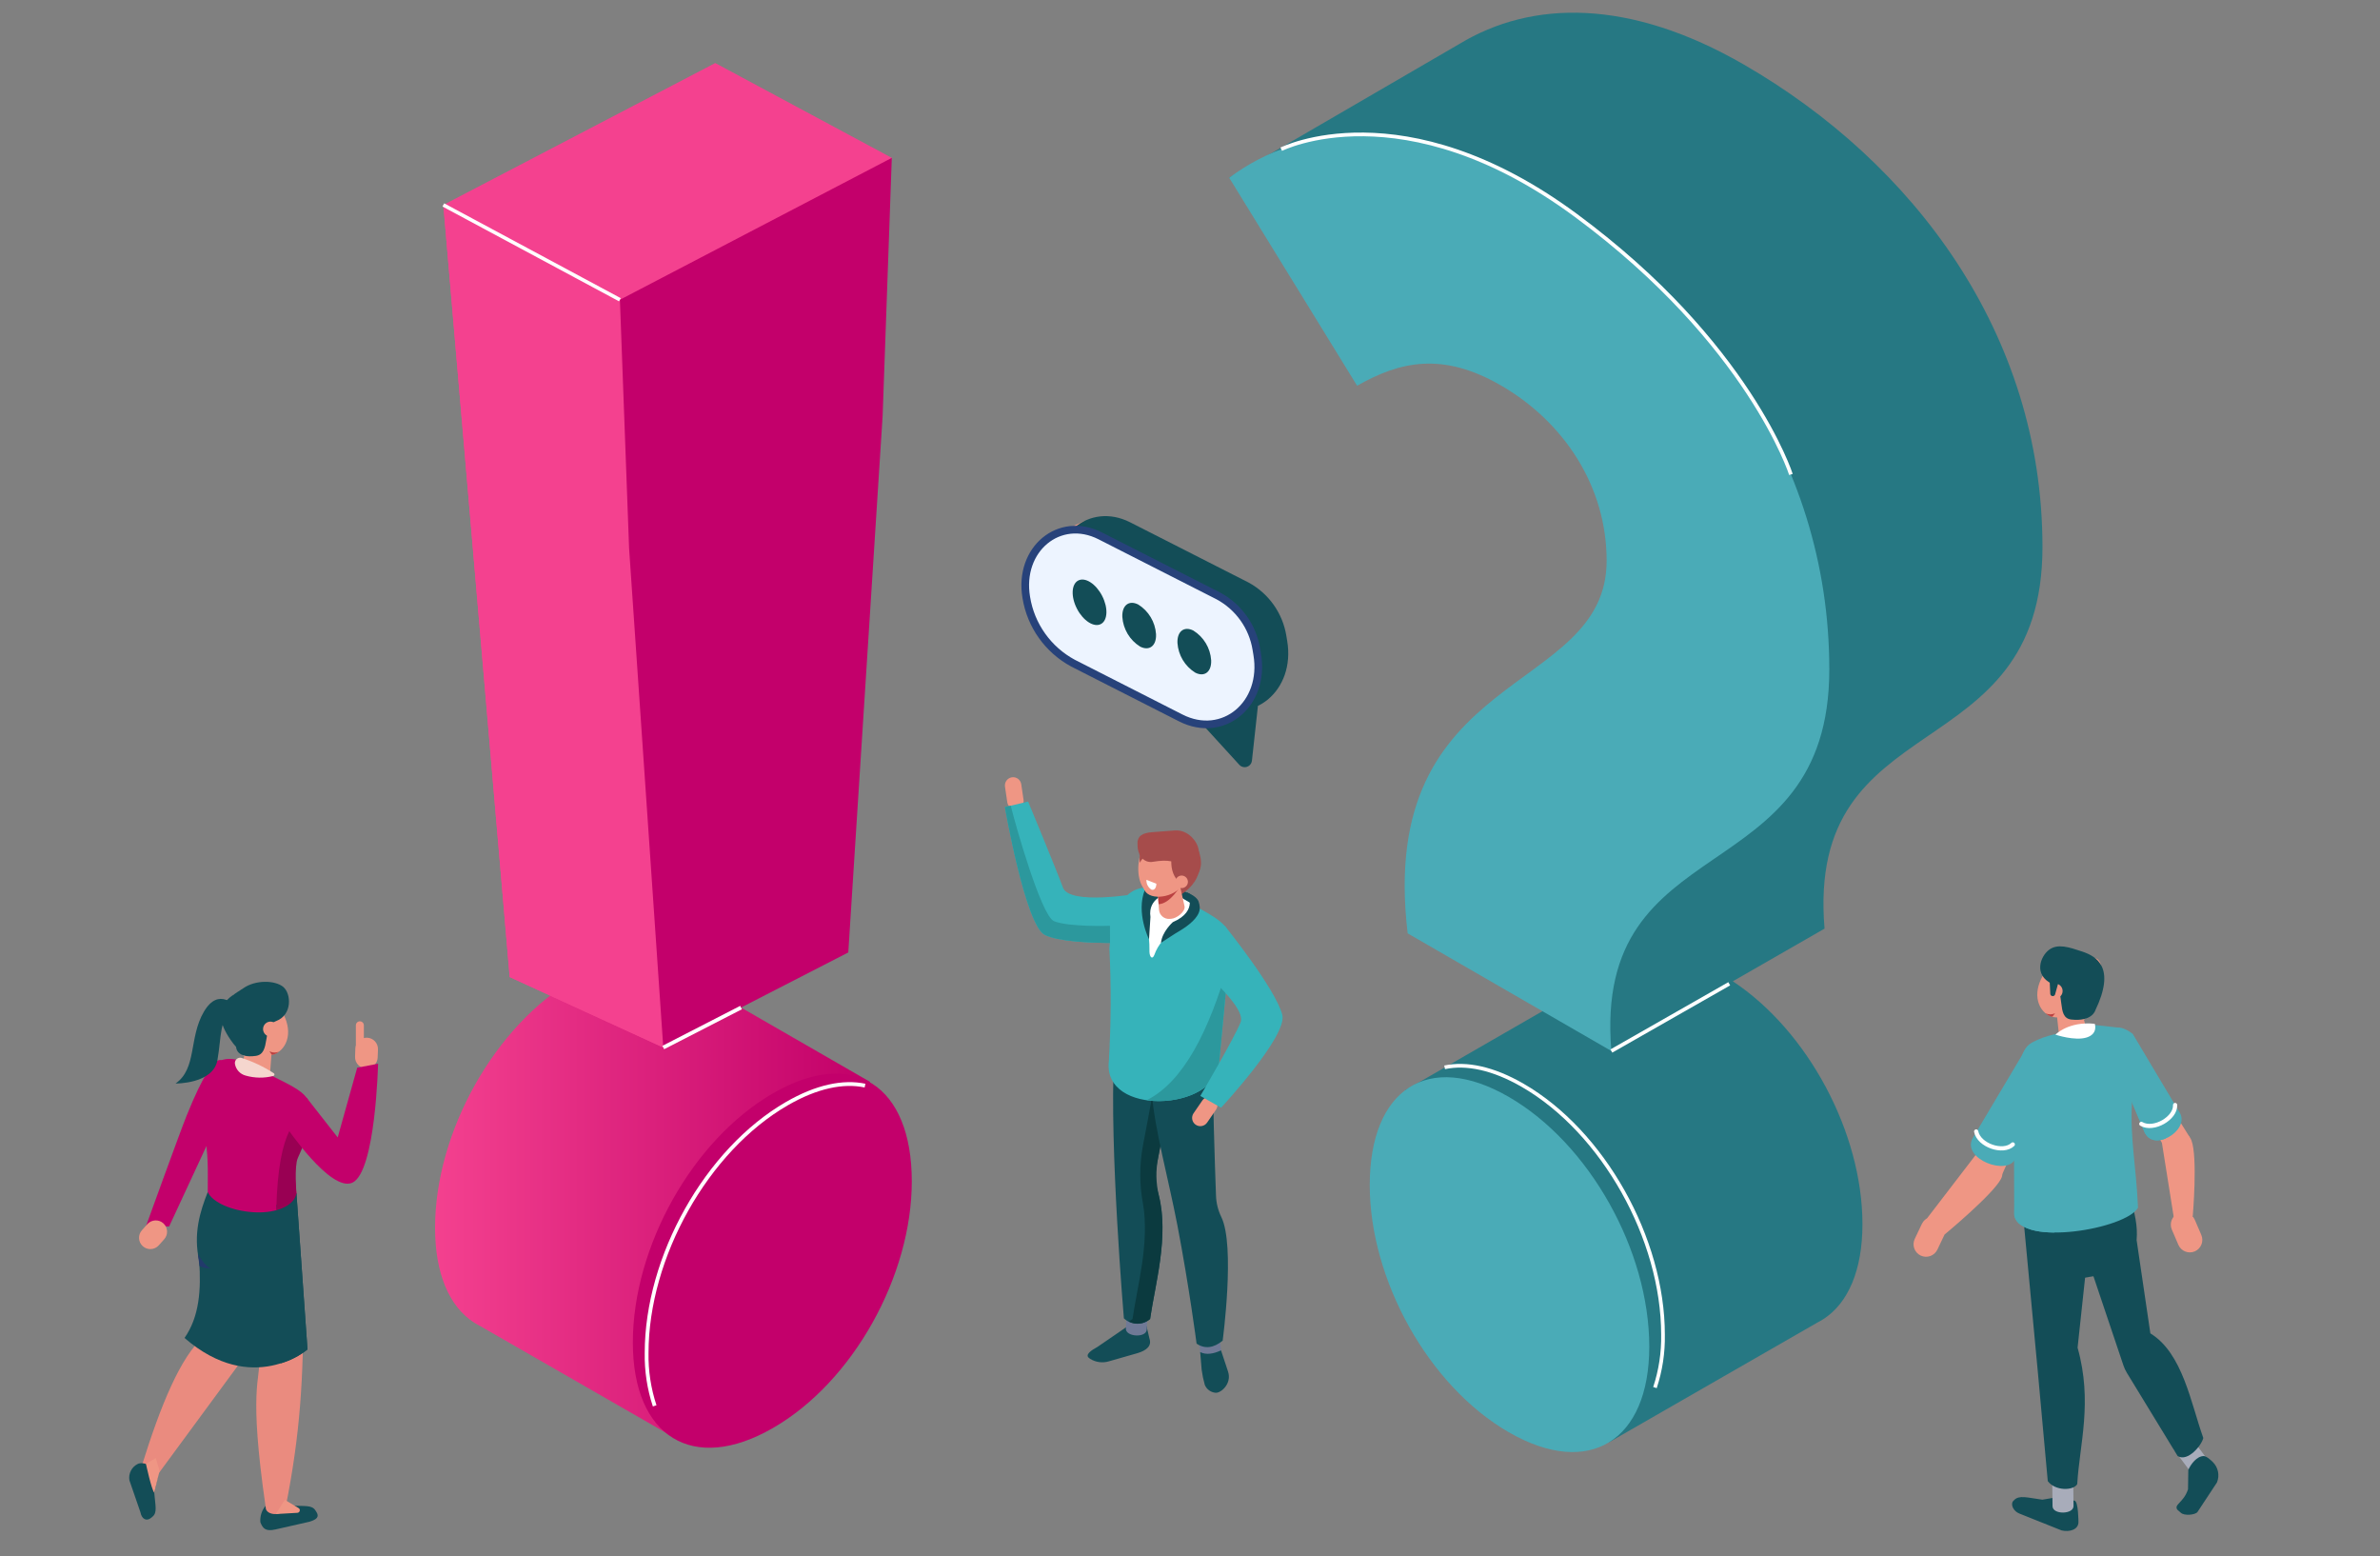
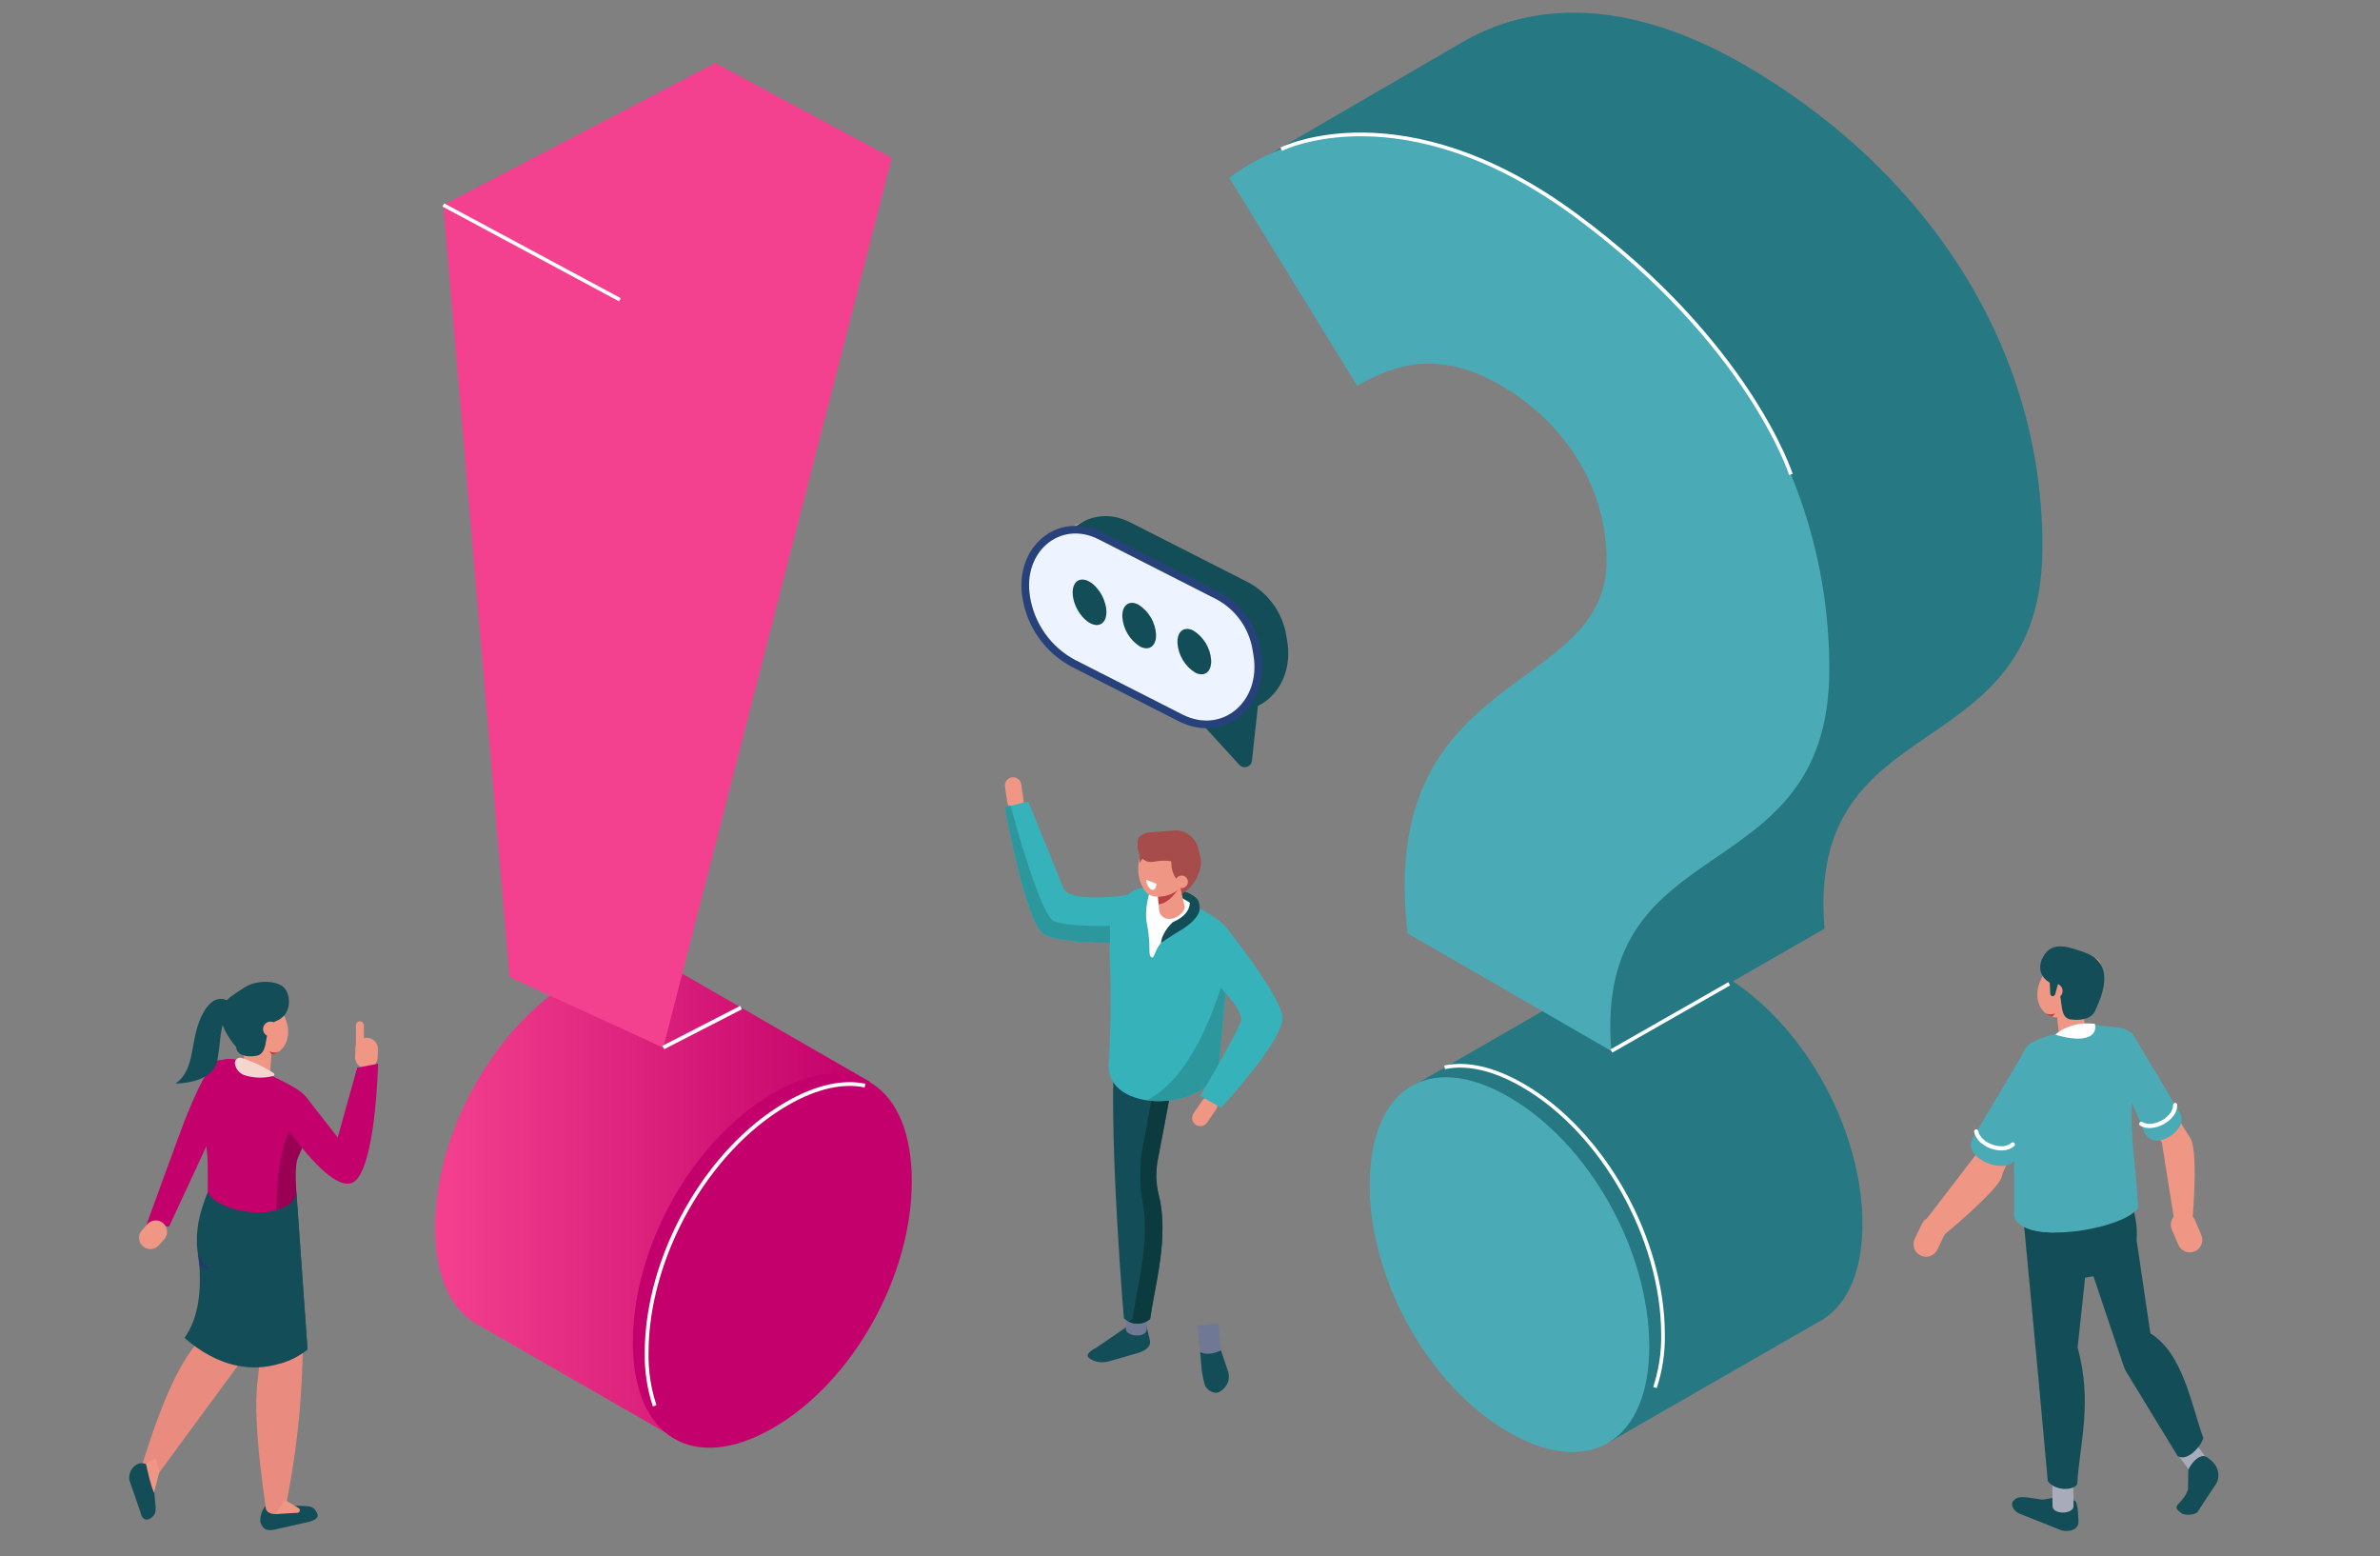
<svg xmlns="http://www.w3.org/2000/svg" version="1.1" id="Ebene_1" x="0px" y="0px" viewBox="0 0 621 406" style="enable-background:new 0 0 621 406;" xml:space="preserve">
  <rect x="0" y="0" width="621" height="406" fill="#808080" stroke="none" />
  <g id="Gruppe_654" transform="translate(-759.854 -195.592)">
    <linearGradient id="Pfad_1369_00000038383509801365287060000009017078617253564074_" gradientUnits="userSpaceOnUse" x1="873.058" y1="-335.52" x2="874.122" y2="-335.52" gradientTransform="matrix(106.67 0 0 116.722 -92255.688 39670.531)">
      <stop offset="0" style="stop-color:#F4418F" />
      <stop offset="1" style="stop-color:#C20069" />
    </linearGradient>
    <path id="Pfad_1369" style="fill:url(#Pfad_1369_00000038383509801365287060000009017078617253564074_);" d="   M873.372,515.875c0-25.008,15.627-52.906,36.598-65.02   c9.622-5.555,18.026-6.425,24.312-3.337v-0.008l0.106,0.061   c0.587,0.293,1.155,0.621,1.703,0.982l50.794,29.254   c0,0-13.978,39.736-15.794,40.341s-36.399,51.816-36.399,51.816l-49.576-28.483   c-0.549-0.277-1.082-0.583-1.596-0.919l-0.13-0.074v-0.01   C877.119,536.359,873.372,527.879,873.372,515.875z" />
    <path id="Pfad_1370" style="fill:#C3006B;" d="M961.577,568.07   c-20.972,12.109-36.598,2.256-36.598-22.281c0-25.008,15.626-52.906,36.598-65.02   c20.972-12.113,36.187-2.017,36.187,22.992   C997.764,528.306,982.549,555.962,961.577,568.07z" />
    <path id="Pfad_1371" style="fill:#ABCFFF;" d="M930.609,483.216" />
    <path id="Pfad_1372" style="fill:#F4418F;" d="M932.922,468.838l-40.078-18.379l-17.312-201.409   l70.945-37.013l46.068,24.732L932.922,468.838z" />
    <path id="Pfad_1373" style="fill:#F4418F;" d="M932.922,468.838l-40.078-18.379l-17.312-201.408l0,0   l46.068,24.732L932.922,468.838z" />
    <g id="Gruppe_404" transform="translate(883.657 231.173)">
-       <path id="Pfad_1374" style="fill:#C3006B;" d="M97.538,212.867l-48.273,24.795L40.344,107.468    l-2.396-64.859l70.942-37.014l-2.396,67.361L97.538,212.867z" />
-     </g>
+       </g>
    <path id="Pfad_1375" style="fill:#267883;" d="M1214.893,212.447   c-29.773-17.189-55.297-16.907-74.293-5.365h-0.007l-60.018,34.881l105.586,43.999   l26.817,54.241c-14.883,10.885-31.801,23.648-30.959,56.854l-28.3,41.701   l14.672,17.106l-41.928,24.149c0,0,19.599,36.597,21.419,37.204   s31.823,54.591,31.823,54.591l54.327-31.213c0.551-0.277,1.087-0.585,1.604-0.922   l0.131-0.074v-0.01c6.289-4.131,10.044-12.626,10.044-24.655   c0-23.911-14.26-50.448-33.822-63.371l23.933-13.737   c-4.945-59.122,56.865-40.932,56.865-99.563   C1292.777,282.471,1258.988,237.902,1214.893,212.447z" />
    <path id="Pfad_1376" style="fill:#4AABB7;" d="M1179.063,341.845   c0-19.387-11.126-36.212-27.608-45.729c-15.246-8.803-26.372-6.242-37.496,0.101   l-33.377-54.259c19.367-14.351,46.562-16.145,78.703,2.41   c44.091,25.456,77.879,70.021,77.879,125.819c0,58.635-61.809,40.438-56.865,99.563   l-53.154-30.69C1118.905,369.524,1179.063,377.306,1179.063,341.845z M1117.254,504.749   c0-25.06,15.246-35.172,36.261-23.04s36.674,40.089,36.674,65.148   c0,24.582-15.658,34.46-36.674,22.327c-21.016-12.133-36.261-39.848-36.261-64.435   V504.749z" />
    <line id="Linie_83" style="fill:none;stroke:#FFFFFF;stroke-width:0.941;stroke-miterlimit:10;" x1="875.533" y1="249.051" x2="921.601" y2="273.782" />
    <path id="Pfad_1377" style="fill:none;stroke:#FFFFFF;stroke-width:0.99;stroke-miterlimit:10;" d="M930.674,562.309   c-1.472-4.453-2.182-9.123-2.099-13.813c0-25.008,15.627-52.908,36.598-65.02   c7.736-4.469,14.685-5.911,20.385-4.701" />
    <path id="Pfad_1378" style="fill:none;stroke:#FFFFFF;stroke-width:0.963;stroke-miterlimit:10;" d="M1136.788,474.007   c5.694-1.211,12.649,0.235,20.385,4.701c20.972,12.109,36.598,40.007,36.598,65.02   c0.084,4.69-0.626,9.36-2.099,13.814" />
    <path id="Pfad_1379" style="fill:none;stroke:#FFFFFF;stroke-width:0.963;stroke-miterlimit:10;" d="M1094.163,234.51   c0,0,31.792-16.048,76.932,17.312c45.14,33.36,56.058,67.532,56.058,67.532" />
    <path id="Pfad_1380" style="fill:#134D57;" d="M1312.146,527.43l-15.68,2.736v-16.377l15.68-2.735   V527.43z" />
    <path id="Pfad_1381" style="fill:#EF9684;" d="M1323.952,493.713l-5.679-9.915l7.69,0.034   l5.175,8.3l-2.911,5.046L1323.952,493.713z" />
    <path id="Pfad_1382" style="fill:#EF9684;" d="M1282.315,501.822l3.99-8.879l-8.38-3.857   l-2.438,11.723L1282.315,501.822z" />
    <path id="Pfad_1383" style="fill:#EF9684;" d="M1328.245,512.046L1328.245,512.046   c1.654-0.704,3.566,0.06,4.279,1.71l1.709,3.983   c0.704,1.654-0.06,3.567-1.71,4.28l0,0c-1.654,0.704-3.566-0.06-4.279-1.71   l-1.71-3.983C1325.83,514.671,1326.595,512.759,1328.245,512.046z" />
    <path id="Pfad_1384" style="fill:#EF9684;" d="M1332.002,512.774c0,0,1.327-15.375-0.354-19.736   c-1.681-4.361-7.696,0.675-7.696,0.675l3.127,19.631L1332.002,512.774z" />
    <path id="Pfad_1385" style="fill:#134D57;" d="M1298.276,585.861l-5.521,0.925   c-4.044-0.548-6.071-1.262-7.383,0.129l-0.372,0.395   c-0.487,0.968,0.28,2.521,1.766,3.098l10.994,4.391   c2.147,0.509,4.402-0.232,4.414-2.153c0,0-0.012-5.372-0.992-5.584   C1299.216,586.638,1299.996,586.268,1298.276,585.861z" />
    <path id="Pfad_1386" style="fill:#A8ACBA;" d="M1295.411,588.489   c0.028,2.251,5.503,2.185,5.476-0.066l-0.088-7.316l-5.476,0.066L1295.411,588.489z" />
    <path id="Pfad_1387" style="fill:#134D57;" d="M1294.167,581.946   c1.916,2.59,6.663,2.547,7.685,0.792c0.594-10.35,4.085-21.371,0.095-35.601   l4.628-43.167l-19.29,3.855l4.282,45.569L1294.167,581.946z" />
    <path id="Pfad_1388" style="fill:#A8ACBA;" d="M1331.037,579.011   c1.226,1.64,5.813-1.358,4.587-2.998l-3.985-5.328l-4.587,2.998L1331.037,579.011   z" />
    <path id="Pfad_1389" style="fill:#134D57;" d="M1328.058,575.41   c2.689,1.606,6.315-2.896,6.686-4.724c-3.237-9.052-5.363-22.12-13.808-27.281   l-3.588-24.331c0.307-3.734-0.387-6.704-1.928-12.168l-13.858,8.161   l12.355,36.725c0.223,0.663,0.519,1.298,0.883,1.895L1328.058,575.41z" />
    <path id="Pfad_1390" style="fill:#EF9684;" d="M1297.027,457.127   c-0.353,4.421,2.192,6.657,5.685,4.996c3.493-1.661,5.06-7.011,5.413-11.431   c0.353-4.42-0.639-6.238-4.134-4.576   C1300.495,447.779,1297.379,452.707,1297.027,457.127z" />
    <path id="Pfad_1391" style="fill:#EF9684;" d="M1291.434,455.253   c0.123,4.433,4.166,7.064,7.461,5.037c3.295-2.027,5.865-7.263,5.741-11.696   c-0.123-4.433-2.894-6.385-6.189-4.357   C1295.152,446.265,1291.311,450.821,1291.434,455.253z" />
    <path id="Pfad_1392" style="fill:#EF9684;" d="M1302.045,468.903l0.453-0.117   c1.534-0.402,2.455-1.967,2.062-3.503l-2.235-8.631   c-0.402-1.534-1.967-2.455-3.503-2.062l-0.453,0.117   c-1.534,0.401-2.456,1.967-2.062,3.503l0.927,8.609   C1297.631,468.349,1300.512,469.299,1302.045,468.903z" />
    <path id="Pfad_1393" style="fill:#134D57;" d="M1306.565,459.163c0,0-0.826,2.987-6.269,2.376   c-4.108-0.462-1.161-7.509-4.922-9.258c-5.084-2.36-3.079-7.337-0.83-8.963   c2.248-1.626,5.108-0.686,8.62,0.491   C1306.89,445.059,1311.957,447.939,1306.565,459.163z" />
    <path id="Pfad_1394" style="fill:#EF9684;" d="M1294.136,454.154   c0.03,1.078,0.928,1.928,2.006,1.898c1.078-0.03,1.928-0.928,1.898-2.006   c-0.03-1.078-0.928-1.928-2.006-1.898c-0,0-0.001,0-0.002,0   C1294.955,452.179,1294.106,453.077,1294.136,454.154z" />
    <path id="Pfad_1395" style="fill:#4AABB7;" d="M1317.712,510.62   c-0.469-10.884-2.105-17.995-1.574-27.404   c-0.205-17.984,0.079-18.467-3.887-19.607l-6.498-0.725   c-1.231,0.235-2.373,0.801-3.59,1.1c-5.099,1.247-8.369,1.525-12.031,3.512   c-3.261,1.766-3.45,6.491-3.443,10.44c-0.881,11.59-1.114,29.035-1.277,34.756   C1287.267,520.88,1314.608,516.163,1317.712,510.62z" />
    <path id="Pfad_1396" style="fill:#BA4141;" d="M1295.356,460.828l0.714-0.921   c-0.782,0.367-1.687,0.37-2.472,0.009   C1294.092,460.372,1294.699,460.687,1295.356,460.828z" />
    <path id="Pfad_1397" style="fill:#4AABB7;" d="M1316.326,465.265l12.412,20.821   c2.286,4.541-7.264,10.259-9.438,4.576c-0.137-0.359-10.089-24.63-10.089-24.63   S1310.901,461.128,1316.326,465.265z" />
    <path id="Pfad_1398" style="fill:#4AABB7;" d="M1285.308,479.286l2.99,3.228   c3.512,14.172,1.885,28.541,7.644,34.585c-3.523-0.01-6.752-0.474-9.14-2.235   c-0.848-0.657-1.358-1.659-1.39-2.731L1285.308,479.286z" />
    <path id="Pfad_1399" style="fill:#FFFFFF;" d="M1306.425,462.645c0,0,0.958,2.606-2.117,3.577   s-8.143-0.738-8.143-0.738S1299.542,461.944,1306.425,462.645z" />
    <path id="Pfad_1400" style="fill:#134D57;" d="M1295.379,455.435L1295.379,455.435   c0.356,0.047,0.683-0.203,0.731-0.559l1.155-4.142   c0.048-0.355-0.877-0.146-1.231-0.193l0,0c-0.355-0.048-1.371-0.369-1.419-0.015   l0.204,4.177C1294.773,455.06,1295.023,455.387,1295.379,455.435z" />
    <path id="Pfad_1401" style="fill:#4AABB7;" d="M1316.137,483.216l-0.373-7.431   c4.87,5.407,8.539,10.938,9.168,16.784c0,0-3.747,1.868-5.49-1.581   L1316.137,483.216z" />
    <path id="Pfad_1402" style="fill:none;stroke:#FFFFFF;stroke-width:1.096;stroke-linecap:round;stroke-linejoin:round;" d="   M1327.395,483.832c0.168,3.454-5.628,6.802-8.815,4.93" />
    <path id="Pfad_1403" style="fill:#EF9684;" d="M1265.685,513.278L1265.685,513.278   c1.626,0.779,2.317,2.725,1.547,4.356l-1.869,3.926   c-0.779,1.627-2.726,2.318-4.357,1.547l0,0c-1.625-0.78-2.316-2.727-1.545-4.357   l1.869-3.926C1262.11,513.199,1264.055,512.509,1265.685,513.278z" />
    <path id="Pfad_1404" style="fill:#EF9684;" d="M1267.246,517.614c0,0,12.557-10.37,14.724-14.526   c2.167-4.156-6.48-6.403-6.48-6.403l-12.821,16.707L1267.246,517.614z" />
    <path id="Pfad_1405" style="fill:#4AABB7;" d="M1296.217,479.286l-10.483,18.473   c-1.907,4.73-14.047,0.189-11.199-5.214   c0.179-0.342,14.314-24.05,14.314-24.05S1295.743,472.458,1296.217,479.286z" />
    <path id="Pfad_1406" style="fill:none;stroke:#FFFFFF;stroke-width:1.099;stroke-linecap:round;stroke-linejoin:round;" d="   M1285.037,494.118c-2.49,2.415-8.852,0.266-9.552-3.374" />
    <path id="Pfad_1407" style="fill:#134D57;" d="M1330.837,579.01l-0.079,5.075   c-1.15,3.518-3.787,3.937-2.767,5.33l0.868,0.758   c0.868,0.881,3.765,0.61,4.363-0.163l5.094-7.719   c0.757-1.848,0.313-3.971-1.122-5.361c0,0-1.51-1.499-2.276-1.52   C1333.097,575.359,1331.481,577.543,1330.837,579.01z" />
    <path id="Pfad_1408" style="fill:#EF9684;" d="M1023.889,398.35L1023.889,398.35   c-1.17,0.177-1.979,1.265-1.809,2.437l0.597,4.063   c0.177,1.17,1.264,1.977,2.435,1.809l0,0c1.171-0.176,1.979-1.265,1.809-2.437   l-0.597-4.063C1026.147,398.99,1025.06,398.182,1023.889,398.35z" />
    <path id="Pfad_1409" style="fill:#36B3BA;" d="M1056.678,428.698c0,0-17.747,3.12-19.474-1.579   s-9.088-22.442-9.088-22.442l-6.058,1.442c0,0,5.338,30.725,10.386,33.322   s21.205,2.094,21.205,2.094L1056.678,428.698z" />
    <path id="Pfad_1411" style="fill:#134D57;" d="M1068.491,428.018c0,0,4.221,1.171,4.218,3.341   c-0.015,1.398-0.155,2.793-0.418,4.166l-14.19-2.989l1.464-5.859   L1068.491,428.018z" />
    <path id="Pfad_1412" style="fill:#134D57;" d="M1046.243,546.914l7.852-5.384   c1.372-0.424,2.84-0.419,4.209,0.016c0.727,0.213,0.861-0.331,0.799,0.35   l0.678,2.889c0.662,1.934-0.869,3.098-3.078,3.765l-7.506,2.146   c-1.639,0.493-3.411,0.265-4.871-0.629l-0.319-0.242   C1042.884,548.977,1044.581,547.814,1046.243,546.914z" />
    <path id="Pfad_1413" style="fill:#6F7996;" d="M1059.066,542.423   c-0.128,2.235-5.576,1.93-5.448-0.31l0.414-7.28l5.448,0.311L1059.066,542.423   z" />
    <path id="Pfad_1414" style="fill:#134D57;" d="M1059.945,539.66   c-1.99,1.704-4.946,1.625-6.844-0.181c0,0-3.831-45.02-2.554-68.142l17.172-5.362   c-2.153,14.178-6.829,37.458-6.829,37.458   C1065.87,515.097,1061.383,529.536,1059.945,539.66z" />
    <path id="Pfad_1415" style="fill:#0B3A3F;" d="M1067.721,465.97l-4.816,1.504   c-1.32,8.399-3.373,19.38-4.839,26.986c-0.913,4.96-0.913,10.045,0,15.005   c1.809,10.33-1.508,21.763-2.705,30.194c-0.321,0.24-0.661,0.454-1.017,0.638   c1.818,0.971,4.048,0.717,5.601-0.638c1.277-8.994,4.966-21.402,2.273-32.244   c-0.774-3.241-0.83-6.612-0.164-9.876   C1063.581,489.691,1066.244,475.691,1067.721,465.97z" />
    <path id="Pfad_1416" style="fill:#6F7996;" d="M1078.465,548.034c0.231,2.235-5.197,2.792-5.427,0.561   l-0.745-7.252l5.427-0.562L1078.465,548.034z" />
-     <path id="Pfad_1417" style="fill:#134D57;" d="M1078.874,545.31   c-2.341,1.907-4.607,2.235-6.801,0.777c0,0-1.948-14.952-5.01-30.876   c-2.369-12.326-5.88-24.706-6.686-34.518l15.954-9.3   c-0.142,8.721,0.509,27.916,0.809,36.15c0.075,1.922,0.551,3.806,1.396,5.534   C1082.203,520.619,1078.874,545.31,1078.874,545.31z" />
    <path id="Pfad_1418" style="fill:#36B3BA;" d="M1049.184,472.409   c0.577-9.788,0.624-19.601,0.142-29.394c0.945-13.692,6.468-18.402,14.877-14.66   l3.499,1.193c10.024,6.327,15.331,6.412,12.708,17.301l-2.468,26.114   C1077.083,485.397,1047.512,486.981,1049.184,472.409z" />
    <path id="Pfad_1419" style="fill:#2C989D;" d="M1080.41,446.85l-2.472,26.114   c-0.501,7.25-10.766,10.812-18.905,9.631   C1068.673,477.765,1075.324,464.517,1080.41,446.85z" />
    <g id="Gruppe_406" transform="translate(1012.672 408.656)">
      <g id="Gruppe_405">
        <path id="Pfad_1420" style="fill:#FFFFFF;" d="M59.213,23.315c0,0,0.276,3.786-5.421,6.491     c-2.535,1.31-4.474,3.539-5.42,6.232c-0.509,1.292-1.23,0.574-1.267-0.834     c0.039-2.508-0.192-5.012-0.688-7.47c-0.886-4.444,1.49-10.727,1.735-10.755     C48.395,16.949,59.213,23.315,59.213,23.315z" />
      </g>
    </g>
-     <path id="Pfad_1421" style="fill:#134D57;" d="M1064.613,428.57c0,0-5.354,1.215-4.576,6.223   l-0.377,5.82c0,0-3.479-6.929-1.073-12.933S1064.613,428.57,1064.613,428.57z" />
+     <path id="Pfad_1421" style="fill:#134D57;" d="M1064.613,428.57l-0.377,5.82c0,0-3.479-6.929-1.073-12.933S1064.613,428.57,1064.613,428.57z" />
    <path id="Pfad_1422" style="fill:#A64C4B;" d="M1062.436,428.625   c0.355,0.723,0.829,1.381,1.404,1.945c0.578,0.357,9.258-2.652,9.027-9.621   c-0.149-4.414-8.53-4.021-8.53-4.021L1062.436,428.625z" />
    <path id="Pfad_1423" style="fill:#EF9684;" d="M1065.452,435.257l-0.419,0.031   c-1.423,0.1-2.659-0.968-2.767-2.39l-0.581-7.994   c-0.101-1.423,0.968-2.66,2.39-2.767l0.42-0.031   c1.423-0.1,2.66,0.969,2.767,2.391l1.689,7.599   C1069.051,433.515,1066.869,435.154,1065.452,435.257z" />
    <path id="Pfad_1424" style="fill:#BA4141;" d="M1061.999,429.22   c2.27,0.12,4.459-0.859,5.885-2.63c0,0-2.601,4.738-5.723,4.864   L1061.999,429.22z" />
    <path id="Pfad_1425" style="fill:#134D57;" d="M1069.535,428.325c0,0,3.285,4.818-3.668,7.812   c0,0-2.8,2.468-3.086,5.398c0,0,2.379-1.586,3.752-2.448   C1067.906,438.226,1078.059,433.014,1069.535,428.325z" />
    <ellipse id="Ellipse_35" transform="matrix(0.143 -0.99 0.99 0.143 492.353 1411.62)" style="fill:#EF9684;" cx="1061.575" cy="421.41" rx="7.765" ry="4.401" />
    <path id="Pfad_1426" style="fill:#EF9684;" d="M1068.294,426.492   c-1.948,3.164-8.256,4.194-9.797,1.343c-1.541-2.851,1.064-8.541,3.012-11.706   c1.947-3.165,4.775-3.417,6.315-0.567   C1069.363,418.412,1070.242,423.329,1068.294,426.492z" />
    <path id="Pfad_1427" style="fill:#A64C4B;" d="M1065.851,417.506c0,0-1.986,6.598,3.08,9.074   c0,0,6.648-2.388,3.405-9.673c-2.861-6.421-9.897-3.201-9.897-3.201   L1065.851,417.506z" />
    <path id="Pfad_1428" style="fill:#A64C4B;" d="M1057.248,420.64   c1.017-1.853,2.869-3.099,4.969-3.344l-2.471-2.155   C1059.746,415.141,1056.799,415.276,1057.248,420.64z" />
    <path id="Pfad_1429" style="fill:#A64C4B;" d="M1067.927,421.968   c-0.886-1.788-3.391-2.223-7.182-1.585c-0.575,0.115-1.17,0.068-1.721-0.134   c-2.548-1.024-2.354-4.377-2.354-4.377c-0.174-2.296,1.457-3.025,3.754-3.201   l5.983-0.454c3.387-0.276,6.04,2.948,6.214,5.244l0.084,0.388   C1072.881,420.146,1070.223,421.794,1067.927,421.968z" />
    <path id="Pfad_1430" style="fill:#EF9684;" d="M1069.566,426.479   c-0.474,0.769-1.482,1.007-2.251,0.533c-0.769-0.475-1.007-1.482-0.533-2.251   c0.474-0.769,1.482-1.007,2.251-0.533c0,0,0,0,0.001,0   C1069.802,424.703,1070.04,425.71,1069.566,426.479z" />
    <path id="Pfad_1431" style="fill:#134D57;" d="M1073.012,548.289l0.386,4.615   c0.175,1.322,0.445,2.631,0.809,3.914c0.473,1.179,1.575,1.985,2.841,2.08   c1.413,0.097,4.257-2.403,3.241-5.505c-0.883-2.704-1.839-5.553-1.839-5.553   C1076.456,548.756,1074.604,549.074,1073.012,548.289z" />
    <path id="Pfad_1432" style="fill:#EF9684;" d="M1071.832,488.977L1071.832,488.977   c0.978,0.67,2.313,0.423,2.987-0.551l2.327-3.383   c0.668-0.977,0.422-2.31-0.551-2.985l0,0c-0.978-0.67-2.313-0.423-2.987,0.551   l-2.327,3.383C1070.614,486.97,1070.86,488.303,1071.832,488.977z" />
    <path id="Pfad_1433" style="fill:#36B3BA;" d="M1068.463,444.428c0,0,17.01,13.257,15.081,17.878   s-10.499,19.162-10.499,19.162l5.42,3.067c0,0,17.411-18.737,15.971-24.229   c-1.804-6.875-15.013-23.22-15.013-23.22L1068.463,444.428z" />
    <path id="Pfad_1434" style="fill:#2C989D;" d="M1023.586,405.755l-1.532,0.365   c0,0,5.338,30.725,10.386,33.322c3.416,1.757,11.911,2.094,17.052,2.128   l-0.022-4.486c0,0-10.871,0.378-14.629-1.222   C1031.541,434.461,1024.776,410.704,1023.586,405.755z" />
    <g id="Gruppe_407" transform="translate(1012.763 408.144)">
      <path id="Pfad_1435" style="fill:#FFFFFF;" d="M47.519,19.506L47.519,19.506    c-0.86-0.556-1.354-1.532-1.293-2.554l2.586,1.011    C48.812,19.093,48.233,19.782,47.519,19.506z" />
    </g>
    <path id="Pfad_1436" style="fill:#C3006B;" d="M818.721,474.1c0,0-1.333-9.391-10.159,12.484   c-1.788,4.429-10.574,28.727-10.574,28.727l5.992,0.219   c0,0,9.659-20.85,11.877-25.58c3.192-6.821,9.134-12.484,9.14-15.111   C825.002,472.212,818.721,474.1,818.721,474.1z" />
    <path id="Pfad_1438" style="fill:#EA8B7F;" d="M801.128,580.084   c-0.353,3.049-4.278,0.204-4.278-2.119c4.889-15.729,10.109-28.478,16.175-33.734   l1.469-33.398l18.638-5.255l-9.159,43.455L801.128,580.084z" />
    <path id="Pfad_1439" style="fill:#134D57;" d="M831.594,586.828l4.43,1.542   c3.418,0.117,5.193-0.186,6.081,1.147l0.252,0.378   c0.887,1.333,0.236,2.029-1.742,2.639l-8.909,2.022   c-2.6,0.577-3.263-0.281-3.911-1.854c-0.146-1.57,0.353-3.132,1.383-4.327   C830.189,587.025,830.118,586.923,831.594,586.828z" />
    <path id="Pfad_1440" style="fill:#EA8B7F;" d="M834.35,588.898   c-0.974,2.464-5.241,1.925-5.169-0.098c-4.495-31.073-1.426-32.949-1.541-39.731   c-0.129-7.576-1.596-15.749-6.97-30.115l4.832,0.773   c7.695,1.233,13.376,7.84,13.441,15.633   C839.113,554.663,838.181,569.937,834.35,588.898z" />
    <path id="Pfad_1441" style="fill:#134D57;" d="M837.204,506.889l2.882,40.706   c0,0-14.392,12.336-32.085-2.993c3.876-5.542,4.357-12.601,3.824-20.112   c-1.577-7.059,0.213-12.866,2.235-17.941L837.204,506.889z" />
    <ellipse id="Ellipse_36" transform="matrix(0.947 -0.32 0.32 0.947 -104.979 288.297)" style="fill:#FFC2B0;" cx="824.939" cy="463.651" rx="5.236" ry="9.237" />
    <path id="Pfad_1442" style="fill:#EF9684;" d="M835.007,465.427   c-0.363,4.405-4.528,6.803-7.696,4.608s-5.442-7.545-5.078-11.949   c0.364-4.404,3.227-6.195,6.394-3.999S835.372,461.022,835.007,465.427z" />
    <path id="Pfad_1443" style="fill:#EF9684;" d="M825.253,479.649l-0.478-0.106   c-1.615-0.365-2.632-1.966-2.276-3.583l2.022-9.084   c0.365-1.615,1.965-2.632,3.582-2.276l0.477,0.106   c1.615,0.365,2.632,1.966,2.276,3.583l-0.664,9.015   C829.836,478.916,826.865,480.009,825.253,479.649z" />
    <path id="Pfad_1444" style="fill:#134D57;" d="M821.461,468.758c0,0,0.059,2.991,5.156,2.263   c4.078-0.582,1.423-7.637,5.292-9.088c4.257-1.596,3.968-7.189,1.819-8.929   s-7.213-1.862-10.413,0.385C820.115,455.637,812.97,458.235,821.461,468.758z" />
    <path id="Pfad_1445" style="fill:#EF9684;" d="M832.375,464.187   c-0.089,1.071-1.029,1.867-2.099,1.778c-1.071-0.089-1.867-1.029-1.778-2.1   c0.089-1.07,1.029-1.866,2.099-1.778c1.071,0.089,1.867,1.028,1.778,2.099   C832.375,464.186,832.375,464.187,832.375,464.187z" />
    <path id="Pfad_1446" style="fill:#C3006B;" d="M814.062,506.552c0-7.147,0.235-8.668-0.996-16.792   c-0.413-2.725-0.213-3.535-0.488-6.279c-0.48-4.822,1.665-13.593,9.617-11.306   l0.717,0.5c1.171,0.309,2.306,0.745,3.383,1.299   c11.617,5.99,16,6.698,14.202,14.072c-0.495,5.523-5.013,7.106-3.294,18.842   C834.817,514.771,816.71,512.192,814.062,506.552z" />
    <path id="Pfad_1447" style="fill:#BA4141;" d="M830.802,470.762l-0.66-0.958   c0.759,0.408,1.659,0.46,2.459,0.143   C832.086,470.375,831.464,470.656,830.802,470.762z" />
    <path id="Pfad_1448" style="fill:#F5D6CE;" d="M822.84,471.533   c-0.749-0.172-1.495,0.296-1.667,1.044c-0.041,0.179-0.046,0.364-0.016,0.544   c0.257,1.484,1.362,2.678,2.822,3.049c2.347,0.668,4.83,0.697,7.193,0.085   c0.211-0.054,0.339-0.269,0.285-0.48c-0.026-0.1-0.09-0.187-0.178-0.24   C828.655,473.834,825.818,472.488,822.84,471.533z" />
    <path id="Pfad_1449" style="fill:#134D57;" d="M801.106,580.345l-1.006,4.617   c0.296,3.433,0.815,5.171-0.411,6.22l-0.347,0.297   c-1.226,1.048-2.509,0.408-2.85-1.424l-2.873-8.325   c-0.29-1.739,0.586-3.465,2.161-4.257c0,0,1.308-0.754,3.486,0.63   C800.704,579.022,800.832,578.88,801.106,580.345z" />
    <path id="Pfad_1450" style="fill:#134D57;" d="M821.391,458.247c0,0-4.411-5.484-8.361,1.294   c-3.95,6.778-1.753,14.778-7.371,18.689c0,0,9.831,0.127,10.93-6.107   c1.099-6.234,0.513-11.493,4.035-11.661   C824.146,460.293,821.391,458.247,821.391,458.247z" />
    <path id="Pfad_1451" style="fill:#EF9684;" d="M831.806,590.54l5.669-0.328   c0.369-0.034,0.64-0.36,0.607-0.729c-0.021-0.232-0.161-0.436-0.37-0.54   l-3.548-2.115L831.806,590.54z" />
    <path id="Pfad_1452" style="fill:#EF9684;" d="M797.935,577.441c0,0,1.43,6.654,2.164,7.521   l1.39-5.69l-0.983-3.339L797.935,577.441z" />
    <path id="Pfad_1453" style="fill:#223A6B;" d="M811.49,522.695c0,0,2.013,3.627,3.503,3.737   c-1.065,0.092-2.135-0.119-3.086-0.608L811.49,522.695z" />
    <path id="Pfad_1454" style="fill:#134D57;" d="M840.086,547.596l-2.882-40.706l-5.231,3.078   c0,0,4.299,36.106,1.023,41.289C835.587,550.542,838.002,549.295,840.086,547.596z" />
    <path id="Pfad_1455" style="fill:#EF9684;" d="M855.639,466.276L855.639,466.276   c-1.625-0.056-2.991,1.21-3.059,2.835l-0.082,2.128   c-0.058,1.627,1.21,2.995,2.837,3.06l0,0c1.626,0.056,2.992-1.21,3.059-2.835   l0.082-2.128C858.533,467.709,857.266,466.342,855.639,466.276z" />
    <path id="Pfad_1456" style="fill:#990053;" d="M837.204,506.89c0,0-0.597-7.139,0.361-9.223   c0.958-2.084,4.764-10.961,4.764-10.961l-2.242-2.761   c-2.465,4.31-7.587,4.642-8.152,27.334   C831.933,511.283,836.618,510.227,837.204,506.89z" />
    <path id="Pfad_1457" style="fill:#C3006B;" d="M839.881,481.968l8.088,10.322l5.092-18.19   l5.443-1.036c0,0-0.638,28.277-6.717,31.037   c-5.674,2.575-17.255-14.593-17.255-14.593L839.881,481.968z" />
    <path id="Pfad_1458" style="fill:#EF9684;" d="M853.754,470.285L853.754,470.285   c-0.575-0.002-1.04-0.467-1.043-1.042v-6.197   c0.002-0.575,0.468-1.041,1.043-1.043l0,0c0.575,0.002,1.04,0.468,1.042,1.043   v6.197C854.793,469.818,854.328,470.283,853.754,470.285z" />
    <path id="Rechteck_1095" style="fill:#EF9684;" d="M802.468,514.689L802.468,514.689   c1.214,1.087,1.317,2.953,0.23,4.167l-1.418,1.584   c-1.087,1.214-2.952,1.317-4.167,0.23l0,0c-1.214-1.087-1.317-2.953-0.23-4.167   l1.418-1.584C799.388,513.705,801.254,513.602,802.468,514.689z" />
    <g id="Gruppe_408" transform="translate(983.045 318.993)">
      <path id="Pfad_1459" style="fill:#EF9684;" d="M51.744,16.128l7.947-3.593l45.56,48.089    l-9.753,4.326L51.744,16.128z" />
      <path id="Pfad_1460" style="fill:#134D57;" d="M64.617,46.059l28.1,14.287    c11.058,5.622,22.14-3.59,19.95-16.582l-0.213-1.29    c-0.957-5.947-4.631-11.108-9.937-13.96L71.723,12.859    c-10.702-5.441-21.43,3.476-19.309,16.05l0,0    C53.589,36.214,58.101,42.554,64.617,46.059z" />
      <path id="Pfad_1461" style="fill:#134D57;" d="M105.67,54.918l-2.202,20.099    c-0.11,1.044-1.047,1.802-2.091,1.691c-0.495-0.052-0.95-0.297-1.266-0.68    L84.49,58.925L105.67,54.918z" />
      <path id="Pfad_1462" style="fill:#EDF4FF;" d="M56.796,49.589l28.1,14.286    c11.058,5.622,22.14-3.59,19.95-16.582l-0.213-1.29    c-0.957-5.947-4.63-11.108-9.936-13.96L63.899,16.388    c-10.702-5.441-21.43,3.476-19.309,16.05l0,0    C45.765,39.744,50.278,46.085,56.796,49.589z" />
      <path id="Pfad_1463" style="fill:none;stroke:#27427A;stroke-width:2;stroke-linecap:round;stroke-linejoin:round;" d="    M56.796,49.589l28.1,14.286c11.058,5.622,22.14-3.59,19.95-16.582    l-0.213-1.29c-0.957-5.947-4.63-11.108-9.936-13.96L63.899,16.388    c-10.702-5.441-21.43,3.476-19.309,16.05l0,0    C45.765,39.744,50.278,46.085,56.796,49.589z" />
      <path id="Pfad_1464" style="fill:#134D57;" d="M84.038,44.338    c0.217,3.171,1.944,6.044,4.642,7.724c2.427,1.234,4.286-0.222,4.15-3.253    c-0.217-3.17-1.944-6.043-4.641-7.724    C85.762,39.85,83.903,41.307,84.038,44.338z" />
      <path id="Pfad_1465" style="fill:#134D57;" d="M69.655,37.543    c0.217,3.17,1.944,6.043,4.641,7.724c2.428,1.234,4.286-0.222,4.15-3.253    c-0.217-3.171-1.944-6.044-4.642-7.724    C71.374,33.056,69.52,34.512,69.655,37.543z" />
      <ellipse id="Ellipse_37" transform="matrix(0.888 -0.461 0.461 0.888 -8.668 31.913)" style="fill:#134D57;" cx="61.06" cy="33.719" rx="3.686" ry="6.397" />
    </g>
    <line id="Linie_84" style="fill:none;stroke:#FFFFFF;stroke-width:0.963;stroke-miterlimit:10;" x1="1180.299" y1="469.75" x2="1211.054" y2="452.211" />
    <line id="Linie_85" style="fill:none;stroke:#FFFFFF;stroke-width:0.99;stroke-miterlimit:10;" x1="932.922" y1="468.839" x2="953.215" y2="458.415" />
  </g>
</svg>